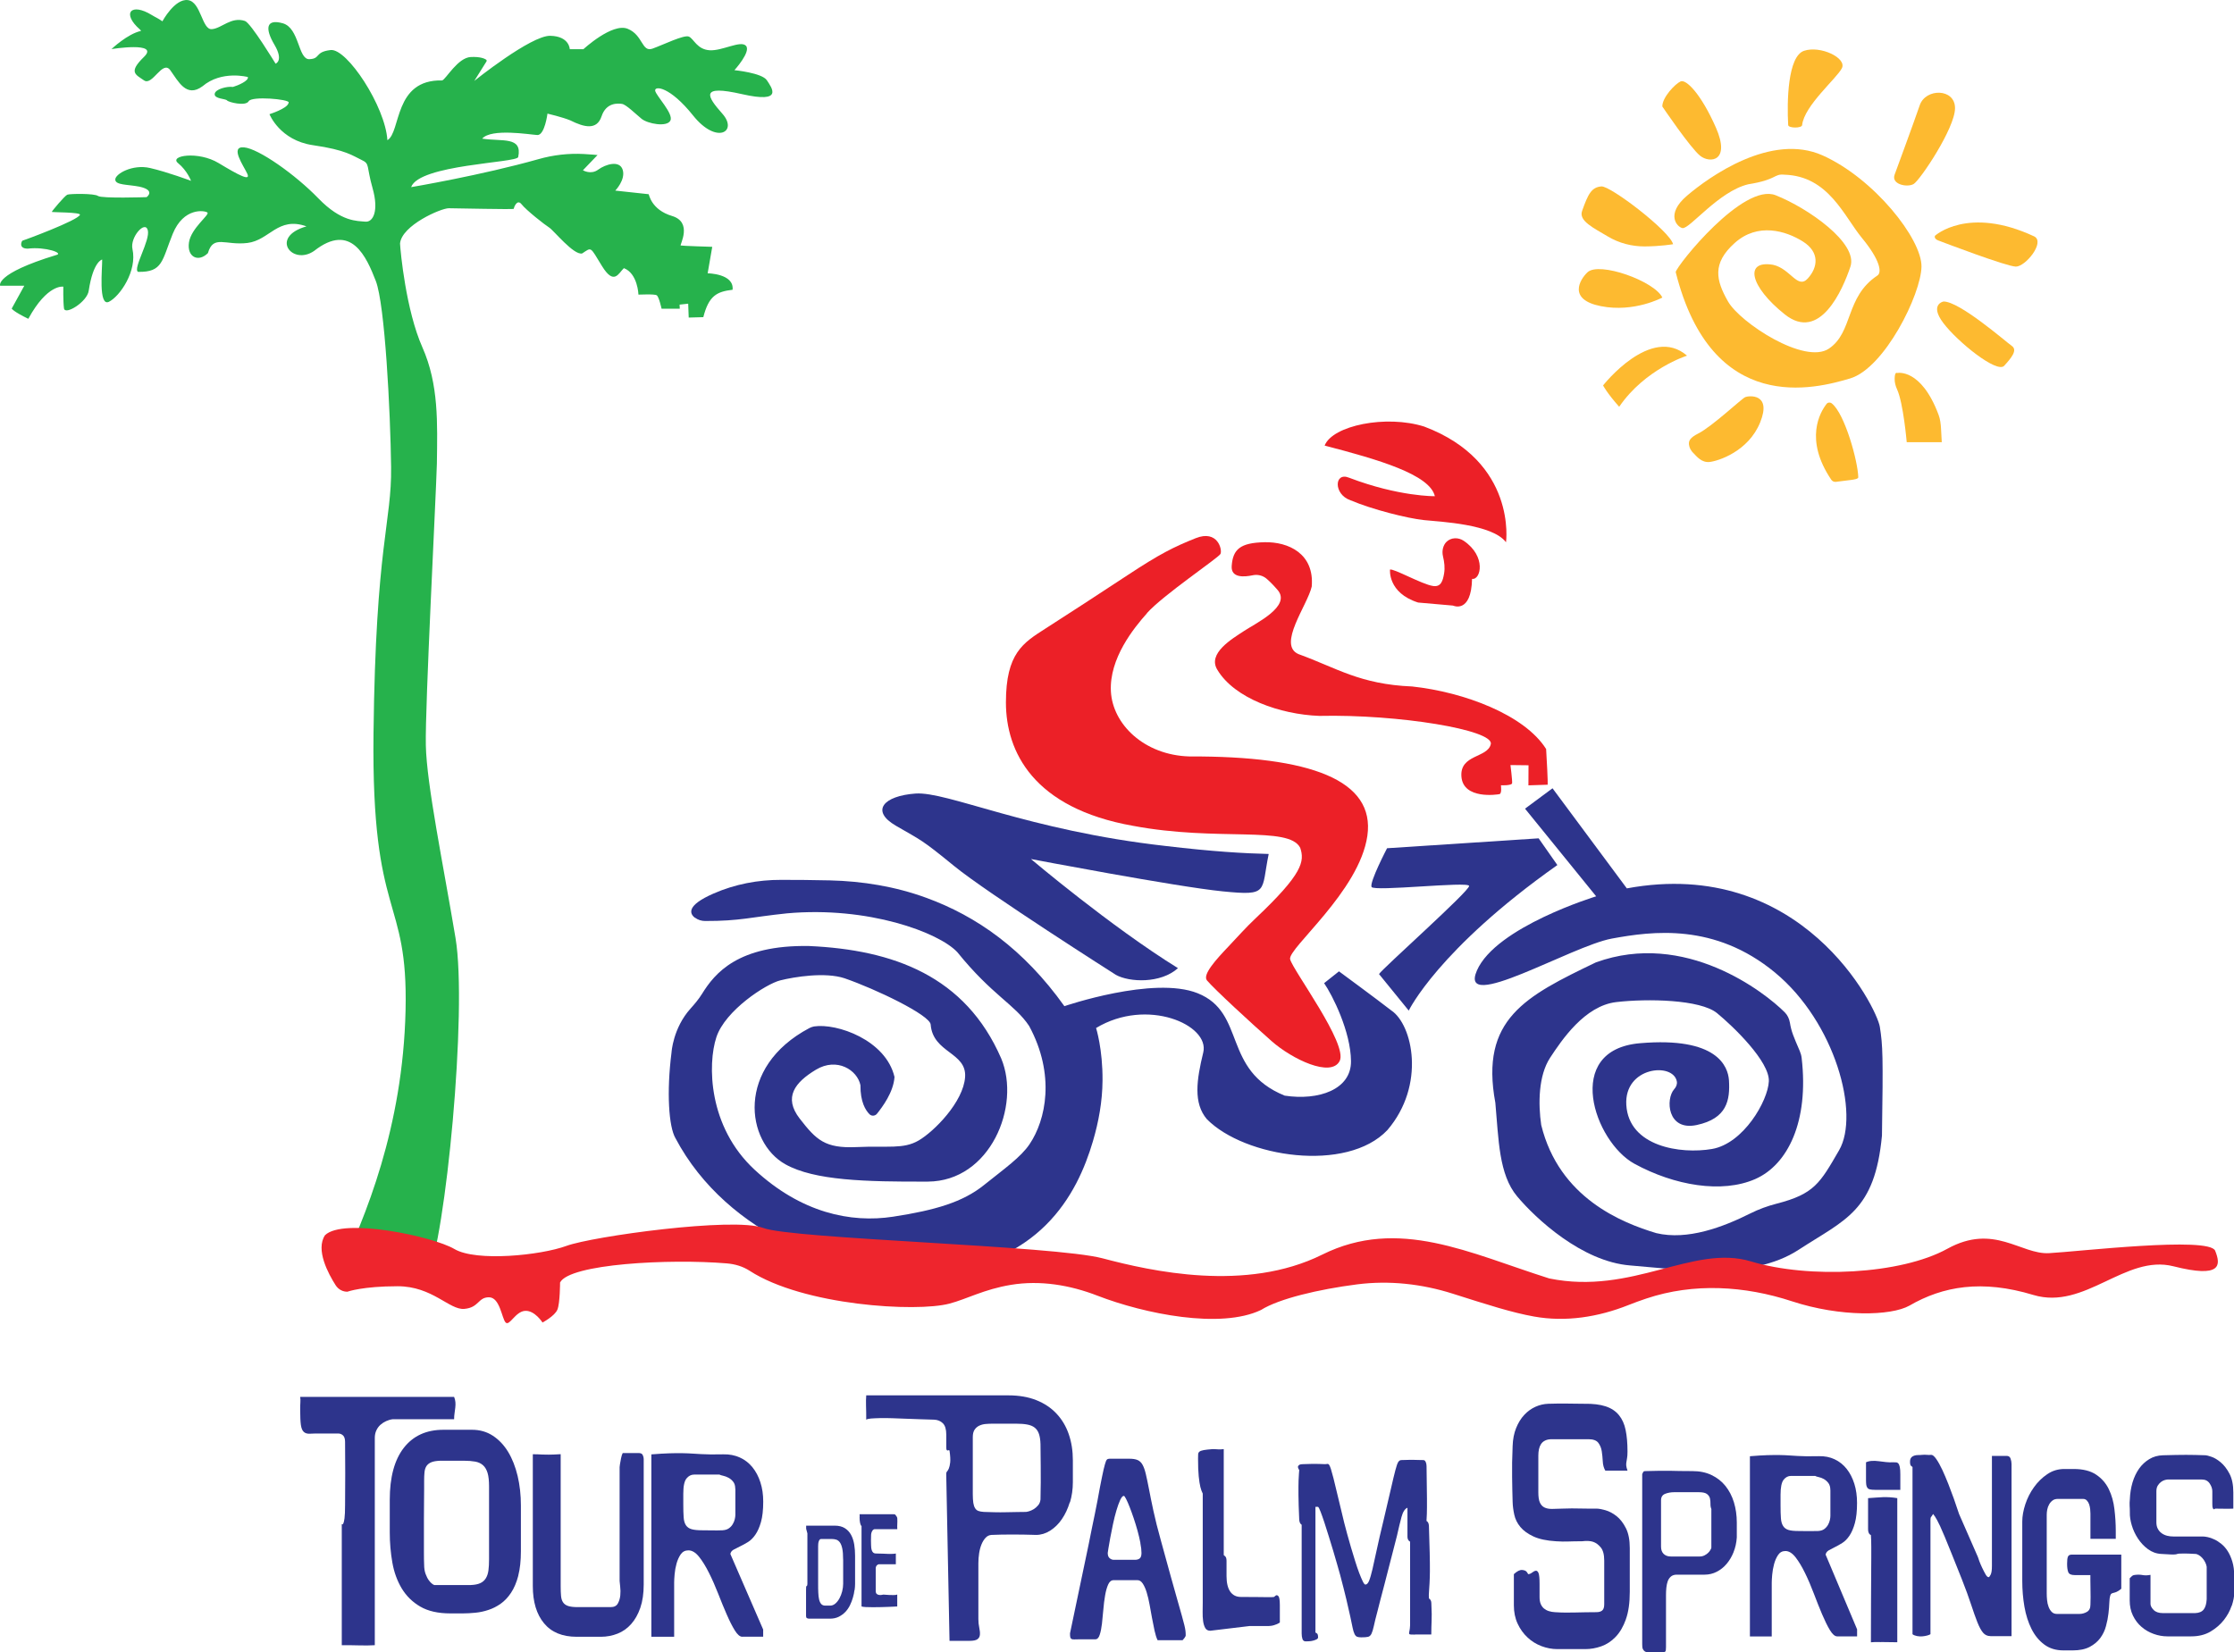
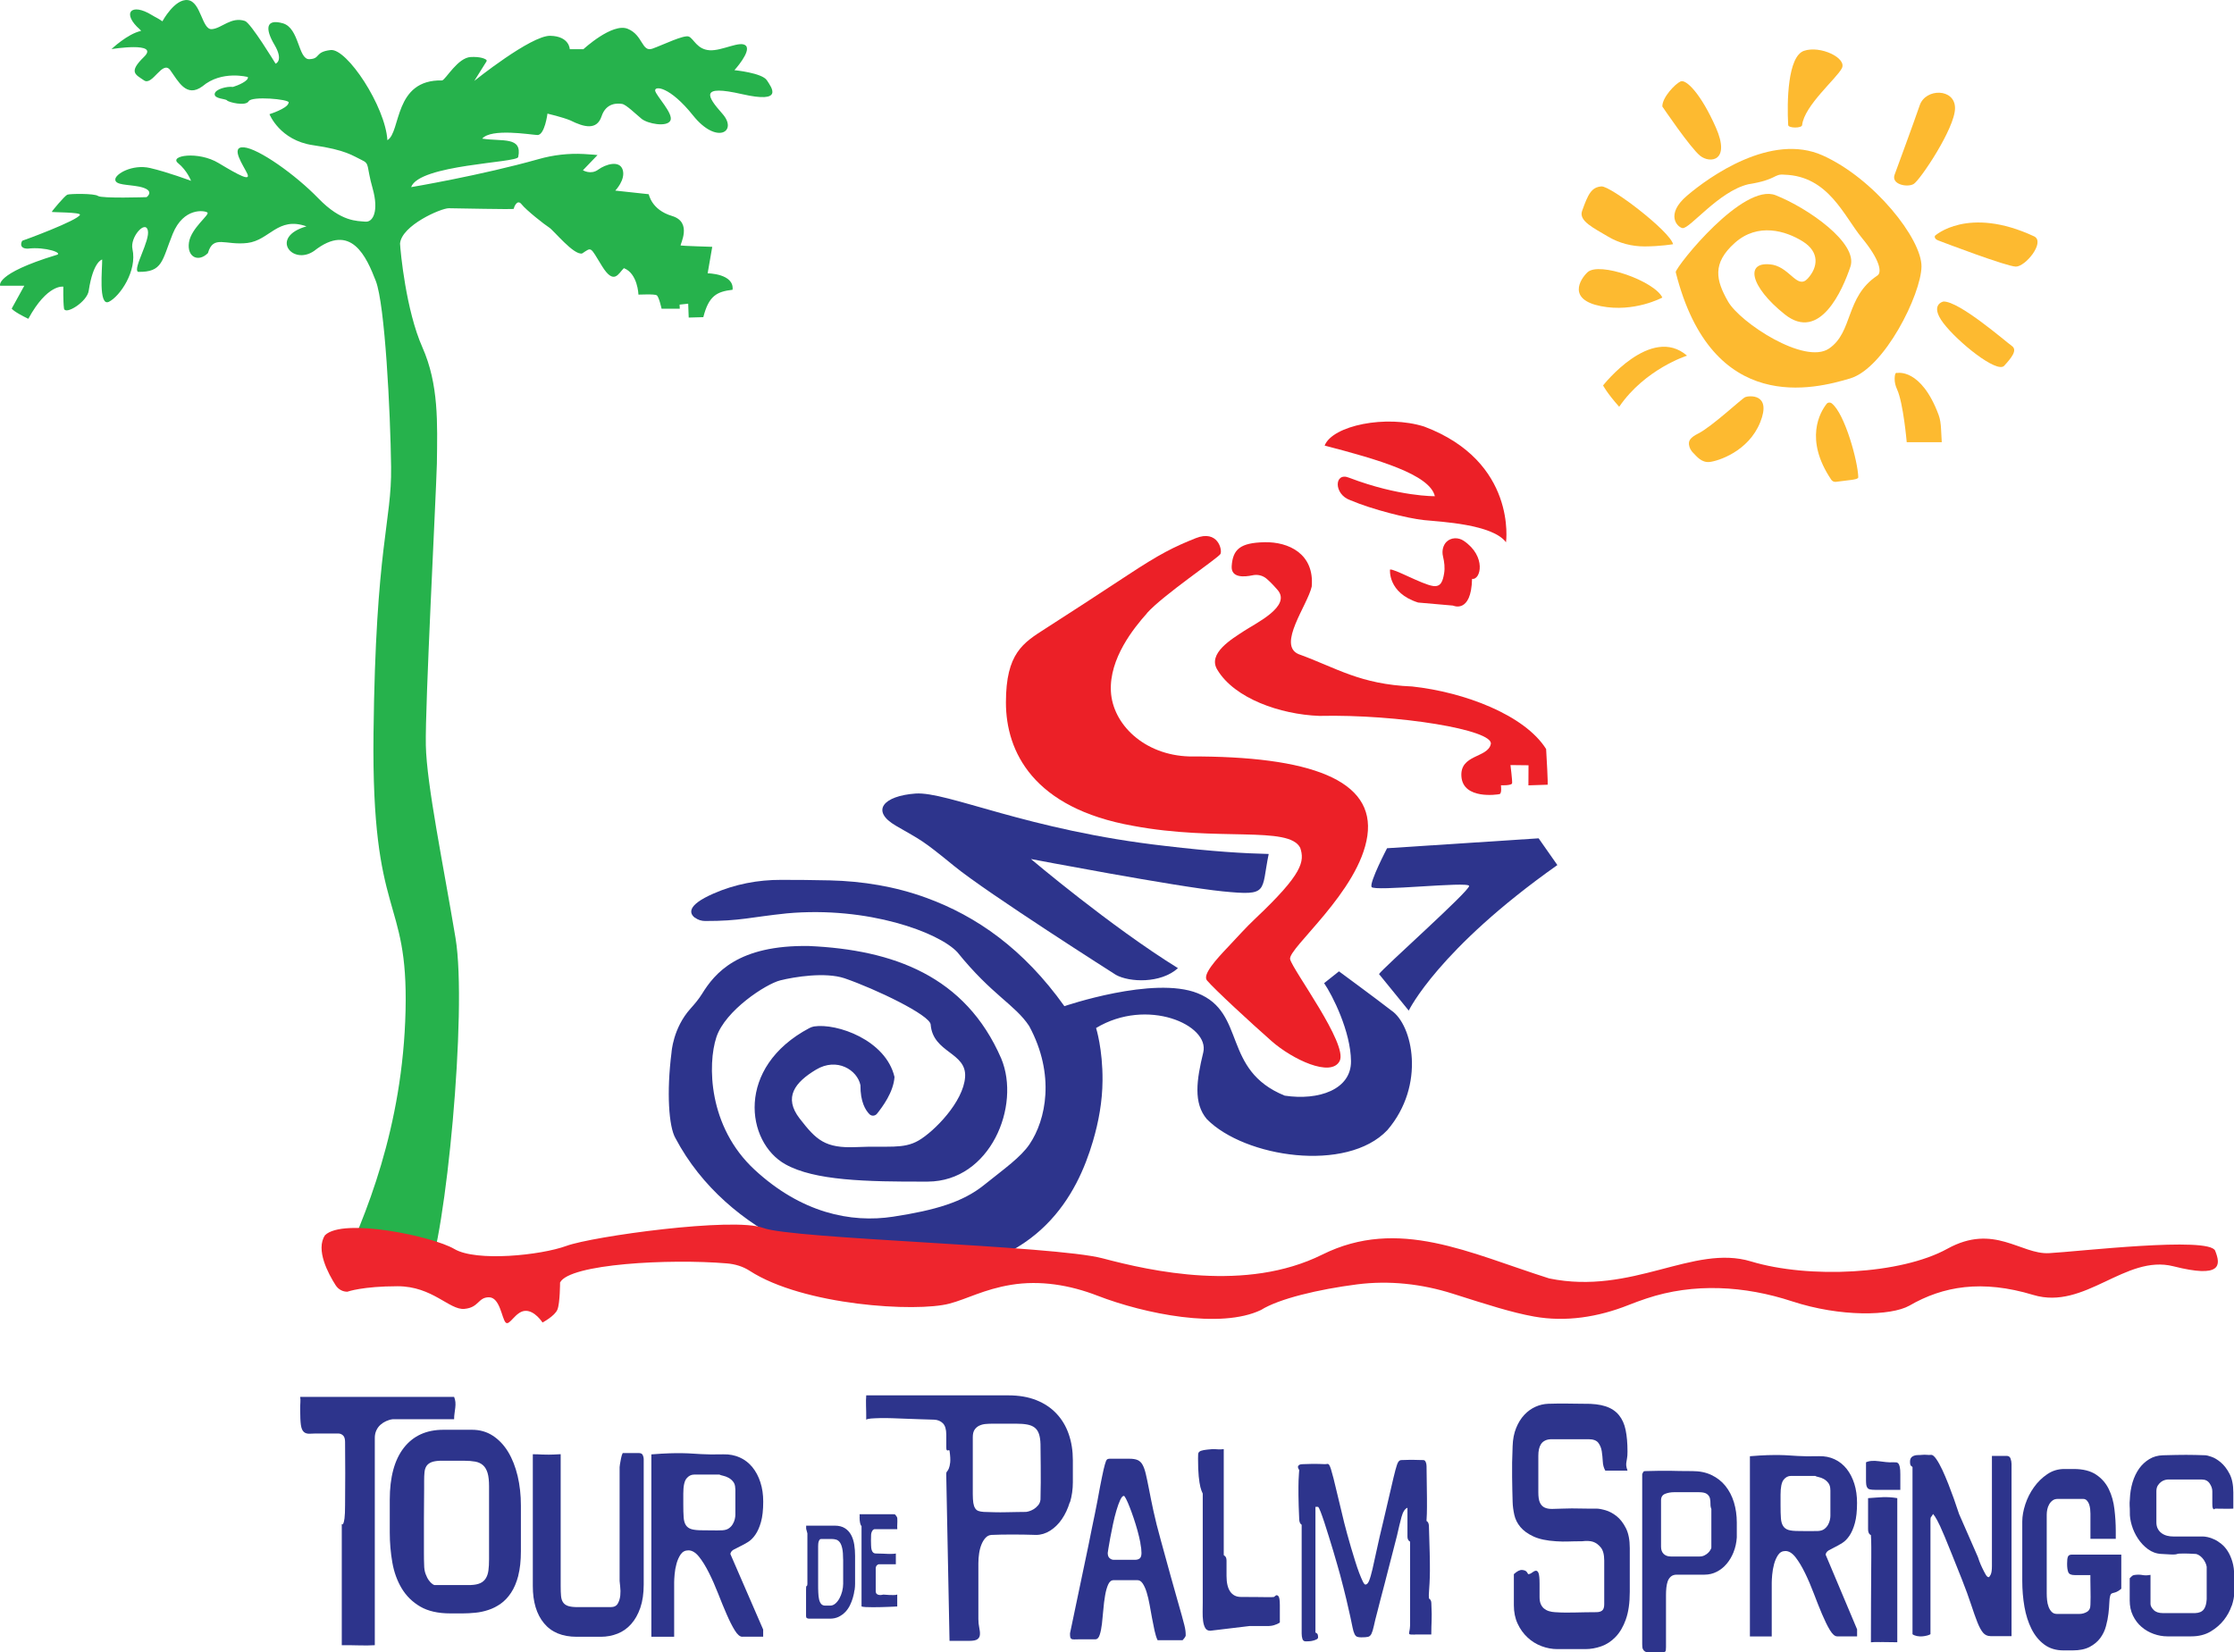
<svg xmlns="http://www.w3.org/2000/svg" id="Layer_2" data-name="Layer 2" viewBox="0 0 432.91 320.21">
  <defs>
    <style>
      .cls-1 {
        fill: #2d348c;
      }

      .cls-2 {
        fill: #ec2027;
      }

      .cls-3 {
        fill: #26b24c;
      }

      .cls-4 {
        fill: #ee252d;
      }

      .cls-5 {
        fill: #fdba30;
      }
    </style>
  </defs>
  <g id="Layer_1-2" data-name="Layer 1">
    <g>
      <path class="cls-5" d="M324.22,47.33s-2.45.42-5.52.43c-2.49,0-4.94-.62-7.11-1.92-2.8-1.67-5.69-3.02-5.01-4.95,1.17-3.3,1.83-4.61,3.75-4.76,1.74-.14,13.29,8.68,13.89,11.21" />
      <path class="cls-5" d="M322.13,57.67s-5.43,2.95-11.9,1.67c-6.46-1.27-4.1-5.14-2.61-6.56,2.25-2.15,12.99,1.7,14.51,4.88" />
      <path class="cls-5" d="M326.92,68.93s-8.13,2.56-13.15,9.91c-2.43-2.74-3.12-4.14-3.12-4.14,0,0,9.27-11.83,16.27-5.77" />
      <path class="cls-5" d="M328.13,87.8c-.43-.43-.75-.97-.83-1.59-.11-.78.22-1.4,1.79-2.19,2.72-1.38,8.46-6.8,9.12-7.06.66-.27,5.17-.79,2.89,4.88-2.28,5.68-8.21,7.54-9.83,7.7-1.55.15-2.47-1.07-3.14-1.75" />
      <path class="cls-5" d="M353.93,78.32c-1.2,1.55-4.35,6.83.94,14.66.2.29.54.45.88.41l2.95-.37c.54-.07,1.41-.2,1.4-.51-.06-3.07-2.61-12.35-5.14-14.33-.33-.25-.78-.2-1.03.13" />
      <path class="cls-5" d="M367.66,72.29s4.59-.98,7.99,8.07c.33.87.44,1.82.49,2.75l.14,2.6h-6.79s-.65-7.57-1.87-10.25c-.3-.65-.49-1.36-.47-2.09.02-.72.11-1.22.51-1.09" />
      <path class="cls-5" d="M376.6,58.44s-2.76.56,0,4.19c2.76,3.64,10.39,9.8,11.78,8.26,1.4-1.54,2.64-3.03,1.47-3.85-1.17-.82-10.19-8.7-13.25-8.6" />
      <path class="cls-5" d="M374.96,45.7s6.39-5.89,19.26.13c2.13,1.14-1.75,5.89-3.6,5.84-1.85-.05-13.85-4.62-15.03-5.07-.89-.34-.63-.9-.63-.9" />
      <path class="cls-5" d="M367.14,33.86s3.73-10.11,4.87-13.46c1.14-3.34,6.84-3.32,6.84.56s-6.79,13.99-8.03,14.71c-1.24.71-4.37.07-3.68-1.81" />
      <path class="cls-5" d="M346.52,24.25c-.26-4.54-.1-13.32,3.06-14.4,3.16-1.08,8.36,1.39,7.34,3.38-1.02,1.99-7.28,7.23-7.7,11.01-.04.64-2.66.63-2.7,0" />
      <path class="cls-5" d="M322.13,20.64s5.43,8.04,7.34,9.56c1.9,1.51,5.93,1.08,3.04-5.48-2.89-6.55-5.78-9.42-6.84-8.94-1.07.48-3.57,3.11-3.54,4.86" />
      <path class="cls-5" d="M326.05,44.21c-.99-.15-3.42-2.63.87-6.29,4.29-3.66,16.31-12.26,26.27-7.8,9.96,4.46,19.23,16.19,19.16,21.55-.08,5.36-7.15,19.69-13.84,21.68-6.69,1.99-26.76,7.4-33.79-20.62.27-1.35,13.09-17.38,19.37-14.89,6.28,2.49,16.02,9.29,14.49,13.83-1.52,4.54-5.93,14.68-12.72,9.26-6.79-5.41-7.91-10.56-2.28-9.61,3.39.74,4.76,4.83,6.74,2.65,1.98-2.18,2.33-5.1-.96-7.17-3.3-2.07-8.72-3.71-13.18.27-4.46,3.98-3.65,7.27-1.32,11.36,2.33,4.09,14.85,12.32,19.56,9.13,4.71-3.18,3.14-9.98,9.33-14.12,1.02-.58.56-3.08-2.94-7.32-3.5-4.25-6.48-12-15-12.26-2.18-.21-1.32.95-7.05,1.86-5.73,1.38-11.35,8.7-12.72,8.49" />
      <path class="cls-3" d="M55.95,19.85c.05-.62-7.16-1.27-7.76-.23-.61,1.04-3.94.18-4.2-.16-.26-.34-2.47-.28-2.39-1.24.08-.96,2.44-1.53,3.54-1.37.94-.27,3.11-1.19,2.89-1.92,0,0-5.06-1.37-8.79,1.79-3.15,2.33-4.72-1.03-6.24-3.11-1.52-2.08-3.46,3.11-5.09,1.97-1.63-1.14-3.1-1.55,0-4.56,3.09-3.01-6.3-1.51-6.3-1.51,0,0,3.09-2.95,5.72-3.52,0-.02-.06-.15-.22-.28-3.57-3.12-1.75-5.31,2.35-2.77.66.41,1.13.57,2.01,1.19,0,0,2.39-4.44,4.94-4.11,2.56.33,2.72,5.79,4.64,5.63,1.93-.15,3.72-2.47,6.41-1.59,1.14.37,5.94,8.28,5.94,8.28,0,0,1.63-.54-.22-3.67-1.85-3.13-1.65-5.07,1.61-4.16,3.26.91,2.95,7.06,5.17,6.96,2.22-.1.96-1.4,4.11-1.77,3.15-.37,10.6,10.91,11,17.47,2.67-1.55,1.18-11.81,10.62-11.58.75-.27,3.03-4.43,5.55-4.54,1.77-.08,2.61.28,2.95.5.12.08.15.24.08.36l-2.36,3.77s10.98-8.82,14.72-8.74c3.74.08,3.78,2.6,3.78,2.6h2.64s5.59-5.17,8.58-3.96c2.99,1.2,2.71,4.59,4.8,3.85,2.09-.74,6.14-2.76,7.08-2.33.94.43,1.57,2.49,4.01,2.64,2.44.16,6.02-1.98,7.04-.86,1.02,1.13-2.24,4.72-2.24,4.72,0,0,5.35.52,6.29,1.96.94,1.44,3.35,4.55-4.84,2.68-8.18-1.86-6.84.35-3.78,3.81,3.07,3.46-1.1,6.06-5.67.35-4.56-5.71-7.52-5.79-7.36-4.82.16.97,3.62,4.47,2.95,5.79-.67,1.32-4.41.62-5.59-.35-1.18-.97-2.99-2.76-3.78-2.88-.79-.12-3.07-.31-3.97,2.41-.91,2.72-3.34,2.14-6.06.78-1.51-.63-4.42-1.31-4.42-1.31,0,0-.53,4.22-1.97,4.15-1.44-.08-8.92-1.35-10.68.7,3.94.6,7.82-.47,6.98,3.57-.26,1.14-19.2,1.43-20.75,5.83,0,0,13.56-2.28,24.7-5.43,2.85-.81,5.81-1.15,8.77-.99,1.57.08,2.65.2,2.65.2l-2.83,2.95s1.53.93,2.96-.12c1.43-1.05,4.16-1.89,4.75.04.59,1.93-1.44,4.02-1.44,4.02,0,0,6.4.7,6.47.7.07,0,.46,3,4.53,4.22,4.07,1.22,1.44,5.65,1.68,5.72.24.08,6.11.26,6.11.26l-.89,5.13s5.17.05,4.83,3.19c-3.07.36-4.61,1.17-5.67,5.31l-2.83.08-.1-2.69-1.67.18.04.79h-3.53s-.49-2.28-.93-2.59c-.45-.31-3.55-.11-3.55-.14s-.14-4.09-2.82-5.13c-1.05.99-1.89,3.42-4.25-.41-2.36-3.83-1.94-3.68-3.83-2.44-1.63.42-5.56-4.51-6.4-5.02-.84-.52-4.46-3.37-5.35-4.51-.89-1.14-1.52.72-1.52.88s-11.07-.11-12.59-.11-9.13,3.32-9.44,6.84c.08,1.58,1.15,12.95,4.33,20.11,3.2,7.22,2.91,14.7,2.81,22.57-.21,7.2-2.3,46.96-2.14,54.58.16,7.62,3.39,23.18,5.75,37.32,2.36,14.15-1.97,58.48-5.43,65.52h-17.41c5.45-11.5,12.63-28.83,13.16-51.42.53-22.59-6.63-17.14-6.21-53.72.42-36.58,3.55-40.88,3.41-51.66-.14-10.78-1.19-31.5-2.97-36.06-1.78-4.56-4.72-11.5-11.96-5.8-4.2,2.9-8.71-2.69-1.47-4.77-5.56-1.97-7.14,2.7-11.44,3.22-4.3.52-6.61-1.66-7.66,1.97-1.89,1.87-4.09.73-3.67-2.07.42-2.8,4.09-5.39,3.57-5.8-.53-.41-4.62-1.03-6.72,4.14-2.1,5.18-1.89,7.46-6.72,7.36-1.05-.62,2.41-6.11,1.89-8.08-.53-1.97-3.47,1.39-2.97,3.65.95,4.29-2.46,9.19-4.56,10.23-2.1,1.03-1.26-6.63-1.31-8.19,0,0-1.73.31-2.6,6.01-.26,2.18-4.62,4.87-4.8,3.45s-.13-4.2-.13-4.2c0,0-3.08-.57-6.78,6.23-2.91-1.4-3.22-1.98-3.22-1.98l2.44-4.43H.03s-1.14-2.29,10.82-5.94c1.69-.35-2.08-1.67-5.47-1.25-1.93,0-1.14-1.55-1.02-1.55s10.78-3.93,11.13-5.01c.22-.51-5.41-.47-5.45-.56-.04-.1,2.52-3.15,3.01-3.34.49-.19,5.23-.27,5.94.25s9.42.23,9.42.23c0,0,1.84-1.32-1.38-2.03-2.32-.45-4.66-.28-4.69-1.37-.04-1.09,3.32-3.03,6.73-2.25,3.4.78,7.95,2.49,7.95,2.49,0,0-.73-1.98-2.52-3.44-1.79-1.46,3.92-2.39,7.87,0,3.96,2.39,6.24,3.58,5.55,2.06-.69-1.51-3.46-5.36-.63-5.11,2.83.25,9.95,5.28,14.41,9.89,4.46,4.61,7.55,4.35,9.08,4.51,1.52.16,2.67-2.07,1.42-6.48s-.47-4.71-2.15-5.49c-1.68-.78-2.94-1.92-9.39-2.85-6.45-.93-8.44-6.01-8.44-6.01,0,0,3.36-1.06,3.67-2.1" />
      <path class="cls-1" d="M76.07,275.07c-.42.05-.84.18-1.24.36-.4.18-.77.42-1.1.71-.33.29-.6.66-.8,1.09-.2.43-.3.92-.3,1.44v40.19c-.89.05-1.85.07-2.86.04-1.02-.03-2.19-.04-3.54-.04v-23.4c0-.08.03-.1.09-.04.06.06.13,0,.21-.15.08-.15.16-.49.23-1,.07-.52.11-1.39.11-2.62.04-4.08.04-8.14,0-12.18,0-.61-.14-1.04-.41-1.28-.27-.24-.58-.36-.94-.36h-3.43c-.83,0-1.5.01-2.01.04-.52.03-.92-.08-1.2-.34-.29-.25-.47-.69-.57-1.34-.09-.64-.14-1.63-.14-2.97,0-.56.01-1.03.04-1.43s.01-.74-.04-1.05h29.83c.14.34.22.67.25,1.01.03.34.02.68-.02,1.03s-.08.71-.14,1.09c-.06.38-.09.77-.09,1.19h-11.95Z" />
      <path class="cls-1" d="M100.44,305.38c-.34,1.31-.81,2.41-1.4,3.31-.59.89-1.26,1.6-2.01,2.13-.75.53-1.55.94-2.39,1.21-.84.28-1.68.46-2.53.54s-1.65.13-2.4.13h-2.44c-2.38,0-4.32-.44-5.83-1.32-1.51-.88-2.7-2.05-3.59-3.52-.88-1.47-1.49-3.14-1.82-5.02-.33-1.88-.5-3.83-.5-5.84v-6.32c0-4.38.91-7.74,2.72-10.07,1.82-2.33,4.37-3.5,7.67-3.5h5.55c1.51,0,2.85.38,4.03,1.15,1.18.77,2.17,1.82,2.97,3.14s1.41,2.88,1.84,4.67c.42,1.79.63,3.69.63,5.69v8.88c0,1.84-.17,3.42-.51,4.73M94.77,288.09c0-1.09-.09-1.95-.28-2.59-.19-.64-.48-1.15-.88-1.51-.4-.36-.91-.6-1.52-.71-.61-.11-1.33-.17-2.16-.17h-4.63c-.73.03-1.3.12-1.71.29-.41.17-.72.41-.94.73-.21.32-.34.72-.39,1.21-.05.49-.07,1.05-.07,1.69v1.55c0,.75,0,1.63-.02,2.62-.01.99-.02,2.06-.02,3.2v6.49c0,.95.01,1.73.04,2.34,0,.73.1,1.34.29,1.84.19.5.39.91.62,1.21.22.31.44.54.65.69.21.15.35.23.42.23h7.07c.76-.03,1.36-.15,1.82-.36.46-.21.82-.52,1.08-.94.26-.42.43-.93.51-1.53.08-.6.12-1.32.12-2.16v-14.15Z" />
      <path class="cls-1" d="M124.08,311.62c-.44,1.26-1.02,2.3-1.77,3.14-.74.84-1.62,1.46-2.63,1.86-1.01.4-2.1.61-3.25.61h-4.67c-2.78,0-4.9-.87-6.34-2.62-1.45-1.75-2.17-4.15-2.17-7.22v-25.54c.45,0,.79,0,1.02.02.24.01.51.03.83.04.32.02.74.02,1.25.02.54,0,1.31-.03,2.3-.09v25.54c0,.78.02,1.43.07,1.94.05.52.18.94.41,1.26.22.32.55.55.99.69.44.14,1.04.21,1.82.21h6.4c.66,0,1.12-.23,1.38-.69.26-.46.42-.98.48-1.57.06-.59.05-1.16-.02-1.72-.07-.56-.11-.92-.11-1.09v-22.06c0-.05.03-.24.07-.57.05-.32.12-.7.21-1.15.09-.45.2-.78.32-1.01h3.11c.4,0,.66.13.78.4.12.27.18.51.18.73v24.36c0,1.73-.22,3.22-.65,4.48" />
      <path class="cls-1" d="M143.86,317.23c-.47,0-.96-.41-1.47-1.24-.51-.82-1.03-1.86-1.57-3.1-.54-1.24-1.1-2.59-1.66-4.04-.57-1.45-1.16-2.8-1.79-4.04-.62-1.24-1.26-2.28-1.92-3.1-.66-.82-1.35-1.23-2.05-1.23-.64,0-1.13.26-1.49.77-.35.52-.62,1.11-.81,1.8-.19.68-.31,1.37-.37,2.05-.06.69-.09,1.21-.09,1.57v10.55h-4.42v-35.34c1.39-.11,2.57-.18,3.54-.21.97-.03,1.81-.04,2.53-.02.72.01,1.36.04,1.93.08.56.04,1.13.08,1.69.1.57.03,1.18.05,1.84.06s1.46,0,2.41-.02c1.18-.03,2.24.18,3.2.61s1.77,1.06,2.44,1.88c.67.83,1.19,1.8,1.55,2.93.37,1.13.55,2.38.55,3.75,0,1.62-.15,2.94-.44,3.96-.29,1.02-.66,1.84-1.1,2.47-.44.63-.92,1.1-1.45,1.42-.53.32-1.03.6-1.5.82-.47.22-.88.44-1.24.63-.36.2-.57.48-.64.84l6.36,14.65v1.38h-4.03ZM142.48,288.55c0-.59-.13-1.05-.41-1.38-.27-.34-.58-.59-.92-.77-.34-.18-.68-.31-1.02-.38-.34-.07-.58-.15-.72-.23h-4.88c-.59,0-1.09.25-1.5.76-.41.5-.62,1.48-.62,2.93v2.05c0,1.03.02,1.88.07,2.53.04.66.19,1.17.44,1.55.25.37.61.63,1.1.77.48.14,1.17.21,2.07.21.76,0,1.43,0,2.02.02.59.02,1.21,0,1.87-.02.52-.03.94-.15,1.26-.38.32-.22.57-.49.76-.82.19-.32.32-.64.39-.96s.11-.59.11-.82v-5.07Z" />
      <path class="cls-1" d="M165.58,308.18c-.05.47-.15.95-.3,1.45-.14.5-.33,1-.57,1.49-.24.49-.54.92-.9,1.3-.37.38-.79.69-1.29.94-.49.24-1.06.36-1.71.36h-4.05c-.17-.01-.31-.05-.41-.12-.1-.06-.15-.2-.15-.39,0-1.14,0-2.04,0-2.69,0-.65,0-1.16,0-1.53v-.85c0-.2,0-.42.02-.66,0-.01.04-.04.12-.1.08-.05.12-.19.12-.41v-9.78c-.08-.29-.16-.58-.24-.89v-.61h5.51c.82,0,1.49.17,2,.5.52.33.92.77,1.21,1.32.29.54.49,1.17.6,1.87.11.7.16,1.42.16,2.16v5.45c0,.34-.03.74-.09,1.21M163.38,302.23c0-.88-.05-1.57-.16-2.09-.11-.52-.26-.91-.46-1.19-.2-.28-.43-.45-.69-.54-.26-.08-.54-.13-.85-.13h-2.11c-.12,0-.22.05-.29.14-.07.09-.12.21-.17.35-.05.14-.08.3-.09.46-.01.17-.02.33-.02.47v7.26c0,.62,0,1.19.03,1.71.02.52.07.96.16,1.34s.23.66.41.87c.18.2.44.31.77.31h.97c.35,0,.68-.13.99-.39.31-.26.57-.6.8-1.01.22-.41.4-.86.53-1.37.12-.5.19-.99.19-1.45v-4.73Z" />
      <path class="cls-1" d="M173.41,311.38c-.3.01-.69.03-1.15.05-.47.02-.98.04-1.53.05s-1.09.02-1.6.02-.97-.01-1.36-.03c-.4-.02-.67-.06-.82-.12v-15.58s-.04-.04-.1-.11c-.05-.07-.12-.24-.18-.5-.06-.26-.1-.63-.1-1.11,0-.1,0-.16.02-.19,0-.03,0-.15-.02-.38h2.54c.7,0,1.29,0,1.75,0,.47,0,.84,0,1.13,0h1.11c.1,0,.21,0,.32.02,0,.02.05.06.12.13.07.07.14.17.22.3.08.12.12.25.12.36.02.41.02.76,0,1.05-.02.29-.02.63,0,1.03h-4.35c-.21,0-.39.13-.53.39-.14.26-.21.56-.2.9,0,.36,0,.65-.02.9,0,.25,0,.55.02.92,0,.41.05.72.12.94.07.21.16.37.28.48.12.11.27.17.44.18.18.02.38.02.62.02.26,0,.54,0,.85.02.3.02.6.03.9.04.3.01.59.02.87,0,.28,0,.52-.03.72-.07v2.08h-3.24c-.17,0-.32.08-.46.23-.13.16-.2.35-.2.57v4.37c0,.3.08.5.23.61.15.11.32.17.51.18.19.02.44-.01.76-.08.04,0,.18,0,.41.03.23.02.48.04.77.05.29.02.57.02.85.01.28,0,.49-.04.64-.1v2.31s-.17,0-.47.02" />
      <path class="cls-1" d="M207.3,291.17c-.37,1.23-.88,2.31-1.52,3.25-.64.94-1.4,1.68-2.27,2.24-.87.55-1.79.83-2.76.83-.02,0-.24,0-.64-.02-.41-.01-.96-.03-1.66-.04-.7-.01-1.43-.02-2.2-.02s-1.5,0-2.25.02c-.76.02-1.38.04-1.88.06-.43.03-.8.2-1.12.54-.31.33-.58.75-.79,1.26-.21.51-.37,1.09-.47,1.74-.1.65-.15,1.3-.15,1.97v10.8c0,.58.06,1.13.17,1.65.11.53.16.97.13,1.35-.02.37-.17.67-.46.89-.28.22-.81.33-1.57.33h-3.86l-.64-32.36c0-.2.05-.35.17-.48.12-.12.23-.32.34-.58.11-.26.2-.65.26-1.16.05-.51.02-1.25-.12-2.21-.03-.14-.07-.19-.14-.17-.07.03-.14.05-.22.06-.08.02-.15-.02-.2-.1-.06-.08-.08-.29-.08-.62v-2.36c0-1.02-.22-1.75-.66-2.19-.44-.44-1.02-.68-1.74-.7-.81-.03-1.68-.05-2.61-.08-.93-.03-1.85-.06-2.78-.1-.93-.04-1.83-.08-2.69-.1-.87-.03-1.66-.04-2.36-.02-.7.02-1.29.04-1.76.08-.47.04-.78.12-.91.23,0-1.05-.01-1.95-.04-2.71s0-1.43.04-2.01h27.54c2.06,0,3.86.31,5.42.93,1.56.62,2.86,1.49,3.91,2.61,1.05,1.12,1.84,2.44,2.37,3.97.53,1.53.8,3.22.8,5.07v4.26c0,1.38-.19,2.68-.56,3.91M201.68,287.37c0-1.78,0-4.27-.05-7.47-.02-.8-.12-1.46-.3-1.99-.18-.53-.46-.93-.83-1.22-.37-.29-.86-.49-1.46-.6-.6-.11-1.32-.16-2.15-.16h-4.54c-.45,0-.91.02-1.36.06-.45.04-.86.15-1.24.33-.37.18-.67.44-.9.79-.23.35-.34.82-.34,1.43v11.05c0,.69.04,1.25.1,1.68.07.43.18.77.34,1.03.16.26.37.44.64.54.27.1.62.16,1.05.19.59.03,1.27.05,2.05.06.78.02,1.55.02,2.32,0,.77-.01,1.49-.03,2.17-.04.68-.02,1.22-.02,1.63-.02.09,0,.28-.04.58-.12.29-.08.6-.22.92-.41.31-.19.6-.44.86-.75.26-.3.41-.68.46-1.12.02-.38.04-1.47.05-3.25" />
      <path class="cls-1" d="M229.54,317.45c-.16.21-.28.35-.37.44h-4.85c-.23-.47-.42-1.09-.59-1.86-.17-.77-.33-1.59-.49-2.44-.16-.86-.31-1.72-.47-2.59-.16-.87-.34-1.66-.56-2.36-.21-.7-.47-1.27-.76-1.72-.29-.44-.63-.66-1.02-.66h-4.64c-.45,0-.8.29-1.05.85-.25.57-.45,1.27-.59,2.11-.15.84-.26,1.75-.34,2.73-.08.98-.17,1.9-.27,2.75-.1.85-.24,1.56-.43,2.13-.18.57-.44.86-.78.89h-3.08c-.43,0-.77,0-1.02.02-.25.02-.44-.01-.58-.08-.13-.07-.22-.19-.25-.35-.04-.17-.05-.41-.05-.75l3.59-17.13c.25-1.24.46-2.31.64-3.19.18-.88.37-1.82.58-2.8.2-.98.37-1.84.51-2.58.36-1.99.65-3.53.88-4.61.22-1.09.41-1.9.56-2.42.14-.53.28-.84.4-.95.12-.11.29-.16.49-.16h3.86c.65,0,1.18.08,1.58.25.39.17.72.47.96.91.25.44.46,1.04.64,1.8.18.76.38,1.72.61,2.9.22,1.18.51,2.58.86,4.22.35,1.64.83,3.55,1.44,5.73.75,2.73,1.38,5.04,1.9,6.91.52,1.88.96,3.44,1.32,4.69.36,1.26.64,2.26.85,3,.2.75.36,1.35.48,1.8.11.45.19.83.22,1.12.04.29.05.59.05.89,0,.14-.08.31-.24.52M220.99,299.04c-.15-.76-.33-1.55-.56-2.38-.23-.83-.48-1.64-.75-2.44-.27-.8-.53-1.51-.78-2.15-.25-.63-.47-1.15-.68-1.55-.2-.4-.35-.6-.44-.6-.22,0-.46.27-.71.81-.25.54-.49,1.22-.73,2.03-.24.81-.46,1.69-.66,2.63-.2.94-.38,1.82-.53,2.65-.14.83-.26,1.52-.36,2.07-.09.55-.13.84-.13.87,0,.47.12.81.37,1.02.25.2.5.31.75.31h4.2c.36,0,.65-.09.88-.27.22-.18.34-.53.34-1.05s-.07-1.17-.22-1.92" />
      <path class="cls-1" d="M247.55,314.74c-.19.08-.4.16-.63.23-.22.07-.44.12-.64.14-.2.03-.36.04-.47.04h-3.69l-7.59.91c-.45,0-.78-.18-.98-.54-.2-.36-.34-.81-.41-1.35-.07-.54-.1-1.13-.09-1.76.01-.63.02-1.23.02-1.78v-21.15c-.18-.36-.34-.79-.46-1.28-.12-.5-.23-1.18-.32-2.07s-.13-2.03-.13-3.44c0-.33,0-.61.02-.83.01-.22.1-.39.26-.52.16-.12.43-.22.81-.29.38-.07.95-.13,1.69-.19.36,0,.71.01,1.03.04.33.03.72.01,1.17-.04v20.53s.03.05.08.08c.06.03.12.08.19.15.07.07.13.17.19.31.05.14.08.33.08.58v2.94c0,1.33.24,2.33.71,3.02.48.69,1.17,1.04,2.07,1.04,1.4,0,2.49,0,3.29.02.79.02,1.39.02,1.79.02h.88c.16,0,.31-.02.47-.04.02-.03.12-.11.29-.25.17-.14.35-.11.54.08.19.19.29.77.29,1.74v3.39c-.12.08-.27.17-.46.25" />
      <path class="cls-1" d="M274.19,316.81c-.41,0-.69,0-.86-.02-.17-.02-.26-.08-.27-.19-.01-.11,0-.28.07-.52.05-.23.1-.59.12-1.06v-16.22c-.34-.19-.51-.51-.51-.95v-5.63c-.5.2-.88.79-1.15,1.78-.27.99-.56,2.21-.88,3.64-.29,1.16-.56,2.19-.79,3.08-.24.9-.5,1.91-.78,3.02-.28,1.12-.56,2.22-.85,3.31-.28,1.09-.55,2.11-.8,3.04-.25.94-.44,1.68-.57,2.24-.32,1.19-.55,2.12-.69,2.8-.15.68-.3,1.18-.46,1.51-.16.33-.38.53-.66.6-.29.07-.73.1-1.34.1-.34,0-.61-.04-.8-.12-.19-.08-.36-.26-.49-.54-.14-.28-.26-.68-.37-1.22-.11-.54-.27-1.26-.45-2.15-.19-.9-.45-2.01-.76-3.33-.32-1.33-.72-2.93-1.22-4.8-.14-.47-.32-1.1-.54-1.91-.22-.8-.48-1.67-.76-2.61-.28-.94-.57-1.9-.88-2.88-.3-.98-.59-1.88-.86-2.71-.27-.83-.52-1.51-.73-2.07-.21-.55-.38-.87-.49-.95h-.51v24.34s.09.08.25.16c.17.08.26.35.26.79,0,.17-.1.29-.29.39-.19.1-.42.18-.68.25-.26.07-.53.11-.79.12-.27.01-.49.02-.64.02-.32,0-.53-.16-.63-.47s-.15-.67-.15-1.06v-21.07c-.27-.16-.43-.48-.47-.95-.09-1.99-.14-3.59-.15-4.8-.01-1.21,0-2.16.02-2.83s.05-1.15.08-1.43c.04-.28.05-.47.05-.58-.16-.25-.24-.44-.25-.58-.01-.14.05-.27.19-.39.13-.12.43-.19.88-.19,1.29-.05,2.29-.07,3-.04.71.03,1.08.04,1.1.04.2,0,.37-.01.51-.04.13-.03.25.03.36.17.1.14.21.4.34.78.12.39.29,1,.51,1.84.21.84.49,1.96.81,3.35.33,1.39.75,3.15,1.27,5.28.16.63.35,1.37.58,2.19.22.83.47,1.68.73,2.57.26.88.53,1.76.8,2.63.27.87.53,1.64.79,2.32.26.68.49,1.22.69,1.63.2.41.37.62.51.62.27,0,.51-.24.71-.72.2-.48.42-1.24.66-2.26.24-1.02.52-2.3.85-3.85.33-1.55.75-3.38,1.27-5.51.63-2.65,1.12-4.75,1.47-6.29.35-1.54.63-2.72.85-3.54.21-.81.4-1.35.56-1.59.16-.25.36-.37.61-.37.61-.03,1.1-.04,1.46-.04h.98c.27,0,.53,0,.79.02.26.02.61.02,1.03.02.18,0,.33.12.44.35.11.24.17.51.17.81.04,2.76.07,4.84.08,6.25.01,1.41,0,2.41-.02,3-.02.59-.04.94-.05,1.03-.01.1-.02.21-.02.35.29.17.45.48.47.95.07,2.04.12,3.78.15,5.21.04,1.43.04,2.64.04,3.6-.01.96-.04,1.74-.07,2.32-.04.58-.06,1.05-.09,1.41-.02.36-.04.65-.05.87,0,.22,0,.44.02.66.31.19.47.51.47.95.04.88.07,1.57.07,2.07,0,.53,0,.98-.02,1.37-.01.38-.02.77-.04,1.14-.01.37-.02.86-.02,1.47h-3.15Z" />
      <path class="cls-1" d="M315.07,313.85c-.51,1.42-1.18,2.56-2,3.41-.83.86-1.75,1.46-2.78,1.82-1.02.36-2.06.54-3.1.54h-5.39c-1.06,0-2.09-.2-3.1-.58-1.01-.39-1.91-.94-2.69-1.68-.79-.73-1.43-1.62-1.92-2.67-.49-1.05-.73-2.24-.73-3.56v-6.04c.63-.58,1.17-.85,1.61-.81.44.04.74.17.9.39.16.22.25.36.27.42.25,0,.5-.11.76-.31.26-.21.5-.32.71-.35s.39.12.53.45c.13.33.2,1.02.2,2.07v2.61c0,.53.08.97.23,1.33.16.36.37.65.64.87.27.22.59.39.95.5.36.11.74.18,1.15.2.77.05,1.47.08,2.1.08s1.29,0,1.92-.02c.62-.02,1.25-.03,1.88-.04.63-.01,1.35-.02,2.13-.02.48,0,.85-.1,1.12-.31.27-.21.41-.61.41-1.22v-8.48c0-1.16-.23-2.01-.68-2.55-.45-.54-.95-.9-1.49-1.08-.54-.18-1.26-.21-2.17-.1-.93,0-1.77.01-2.54.04-.77.03-1.58.02-2.44-.04-1.83-.11-3.29-.42-4.39-.93-1.1-.51-1.94-1.12-2.54-1.84-.6-.72-.99-1.51-1.18-2.38-.19-.87-.3-1.7-.32-2.5-.04-1.38-.08-2.98-.1-4.78-.03-1.81,0-3.81.1-6.02.04-1.33.27-2.49.68-3.5.41-1.01.93-1.86,1.58-2.55.64-.69,1.37-1.21,2.17-1.57s1.63-.55,2.49-.58c.68-.03,1.29-.04,1.83-.04h1.62c.54,0,1.09,0,1.64.02.55.02,1.17.02,1.85.02,1.69-.03,3.08.14,4.17.5,1.09.36,1.94.93,2.57,1.7.63.77,1.07,1.74,1.3,2.9.24,1.16.36,2.54.36,4.14,0,.58-.03,1.02-.09,1.32-.06.3-.1.57-.13.79-.04.22-.04.44-.02.66.02.22.1.54.24.95h-4.3c-.29-.5-.46-1.09-.49-1.78-.04-.69-.1-1.35-.2-1.99s-.33-1.18-.68-1.64c-.35-.45-.98-.68-1.88-.68h-7.11c-.52,0-.95.08-1.29.25-.34.16-.61.39-.8.68-.19.29-.33.63-.41,1.01-.08.39-.12.8-.12,1.24v7.12c0,.88.1,1.55.31,1.99.2.44.5.76.9.95.39.19.89.28,1.47.27.59-.02,1.27-.04,2.07-.06.63-.03,1.21-.04,1.73-.04s1.03,0,1.52.02c.5.01,1.01.02,1.52.02h1.73c.43,0,1.01.1,1.75.31.73.21,1.45.59,2.15,1.14.7.55,1.3,1.32,1.81,2.32s.76,2.29.76,3.89v8.48c0,2.13-.25,3.9-.76,5.32" />
      <path class="cls-1" d="M335.94,300.82c-.35.87-.8,1.63-1.35,2.28-.55.65-1.19,1.16-1.92,1.53-.72.37-1.5.56-2.34.56h-5.39c-.47,0-.85.12-1.13.35-.28.24-.49.54-.63.91-.13.37-.22.79-.27,1.26-.05.47-.07.94-.07,1.41v10.1c0,.47-.04.75-.12.85-.08.1-.25.15-.52.15h-2.85c-.27,0-.48-.06-.63-.17-.15-.11-.26-.24-.34-.39-.08-.15-.12-.32-.13-.5-.01-.18-.02-.34-.02-.48v-32.98c.11-.25.2-.41.25-.48.06-.07.18-.1.36-.1,1.13-.03,2.05-.05,2.76-.06.71-.01,1.37-.01,1.97,0,.6.02,1.22.03,1.88.04.66.02,1.49.02,2.51.02,1.4,0,2.64.25,3.71.77,1.07.51,1.97,1.21,2.69,2.11s1.27,1.95,1.64,3.16c.37,1.22.56,2.53.56,3.93v2.9c-.07,1.02-.28,1.97-.63,2.83M331.65,292.52c-.13-.3-.2-.65-.19-1.03,0-.39-.02-.75-.1-1.08-.08-.33-.27-.61-.58-.85-.3-.23-.83-.35-1.58-.35h-4.77c-.63,0-1.21.1-1.75.31-.53.21-.8.63-.8,1.26v8.98c0,.61.17,1.08.51,1.41s.8.5,1.39.5h5.59c.34,0,.64-.07.92-.21.27-.14.5-.29.69-.47.19-.18.34-.37.45-.56.12-.19.18-.34.2-.45v-7.45Z" />
      <path class="cls-1" d="M356.01,317.15c-.45,0-.92-.41-1.41-1.22-.49-.81-.99-1.84-1.51-3.06-.52-1.23-1.05-2.56-1.59-3.99-.54-1.43-1.11-2.77-1.71-3.99-.6-1.23-1.21-2.25-1.84-3.06-.63-.81-1.29-1.22-1.97-1.22-.61,0-1.08.26-1.42.77-.34.51-.6,1.1-.78,1.78-.18.68-.3,1.35-.36,2.03-.06.68-.09,1.19-.09,1.55v10.43h-4.23v-34.93c1.33-.11,2.46-.18,3.39-.21.93-.03,1.73-.03,2.42-.02.69.01,1.3.04,1.85.08.54.04,1.08.08,1.62.1.54.03,1.13.05,1.76.06.63.01,1.4,0,2.31-.02,1.13-.03,2.15.17,3.06.6.92.43,1.69,1.05,2.34,1.86.64.81,1.14,1.78,1.49,2.9.35,1.12.52,2.35.52,3.7,0,1.6-.14,2.9-.42,3.91-.28,1.01-.63,1.82-1.05,2.44-.42.62-.88,1.09-1.39,1.41-.51.32-.99.59-1.44.81-.45.22-.85.43-1.18.62-.34.2-.54.47-.61.83l6.1,14.48v1.37h-3.86ZM354.69,288.79c0-.58-.13-1.03-.39-1.37-.26-.33-.55-.58-.88-.77-.33-.18-.65-.3-.98-.37-.33-.07-.56-.14-.69-.23h-4.68c-.57,0-1.05.25-1.44.75s-.59,1.46-.59,2.9v2.03c0,1.02.02,1.85.07,2.5.04.65.19,1.16.43,1.53.23.37.59.63,1.05.77.46.14,1.12.2,1.98.2.72,0,1.37,0,1.93.02.57.01,1.16,0,1.8-.02.5-.03.9-.15,1.2-.37.3-.22.54-.49.73-.81.18-.32.3-.63.37-.95.07-.32.1-.59.1-.81v-5.01Z" />
      <path class="cls-1" d="M363.33,288.75c-.41,0-.72-.03-.95-.08-.23-.05-.4-.16-.51-.31-.11-.15-.19-.35-.22-.58-.03-.23-.05-.53-.05-.89v-3.48c.36-.16.75-.25,1.17-.27.42-.02.85,0,1.31.06.45.05.91.11,1.39.17.47.05.96.07,1.46.04.2,0,.38,0,.54.02.16.01.29.09.41.23.12.14.2.37.27.68.07.32.1.78.1,1.39v3.02h-4.91ZM364.51,318.26c-.93-.03-1.58-.01-1.96.04,0-3.01,0-5.57.02-7.68,0-2.11.02-3.88.03-5.3.01-1.42.02-2.56.02-3.41v-2.11c0-.52,0-.94-.02-1.26,0-.32-.03-.66-.05-1.02-.12-.05-.2-.12-.27-.19-.07-.07-.13-.18-.19-.33-.06-.15-.09-.37-.09-.64v-6c.56-.03,1.08-.06,1.54-.11.46-.04.91-.07,1.34-.08.43-.02.87,0,1.32.02.45.03.94.08,1.46.17v27.93c-1.18,0-2.23-.02-3.15-.04" />
      <path class="cls-1" d="M385.72,317.1c-.59,0-1.07-.22-1.44-.66-.37-.44-.74-1.12-1.1-2.03-.36-.91-.77-2.06-1.22-3.44-.45-1.38-1.05-3.02-1.8-4.92-.77-1.93-1.42-3.56-1.95-4.88-.53-1.33-.98-2.42-1.34-3.29-.36-.87-.66-1.56-.9-2.07s-.44-.91-.6-1.2c-.16-.29-.29-.52-.4-.68-.12-.17-.24-.33-.37-.5-.18.3-.31.5-.39.58-.08.08-.12.28-.12.58v22.14c-.12.08-.32.17-.61.25-.29.08-.61.14-.96.17-.35.03-.7,0-1.05-.06-.35-.07-.64-.19-.86-.35v-32.41s-.08-.09-.24-.19c-.16-.1-.24-.37-.24-.81,0-.36.07-.62.22-.81.14-.18.34-.31.57-.39.24-.08.49-.12.76-.12.29,0,.57-.01.81-.04.34-.03.64-.03.9,0,.26.03.55.03.86,0,.27,0,.6.28.98.83.38.55.77,1.26,1.17,2.11.4.86.78,1.77,1.17,2.75.38.98.73,1.9,1.03,2.75.3.86.65,1.86,1.03,3.02l3.66,8.36c.02.11.11.37.27.79.16.41.34.85.56,1.3.21.45.43.87.64,1.24.21.37.41.56.59.56.11,0,.25-.17.41-.5.16-.33.24-.88.24-1.66v-21.35h2.85c.38,0,.64.17.76.52.12.35.19.7.19,1.06v33.36h-4.1Z" />
      <path class="cls-1" d="M410.2,308.51c-.24.1-.44.17-.61.2-.17.04-.31.09-.41.15-.1.05-.19.19-.26.41-.09.28-.15.72-.17,1.35-.02.62-.08,1.33-.17,2.11-.09.79-.25,1.6-.48,2.44-.22.84-.59,1.6-1.1,2.3-.51.69-1.19,1.26-2.05,1.72-.86.45-1.96.68-3.29.68h-1.79c-1.47,0-2.71-.38-3.73-1.14-1.02-.76-1.84-1.76-2.47-3.02-.63-1.26-1.09-2.69-1.37-4.3-.28-1.61-.42-3.29-.42-5.03v-11.5c0-1.02.2-2.13.59-3.33.4-1.2.95-2.3,1.68-3.31.72-1.01,1.58-1.85,2.57-2.52.99-.68,2.1-1.01,3.32-1.01h1.79c1.83,0,3.29.37,4.37,1.1,1.09.73,1.9,1.67,2.46,2.83s.92,2.45,1.08,3.87c.17,1.42.26,2.81.26,4.16v1.57h-4.91v-4.88c0-.25-.02-.53-.05-.87-.04-.33-.1-.64-.2-.93-.1-.29-.25-.54-.44-.74-.19-.21-.44-.31-.73-.31h-4.91c-.41,0-.75.1-1.02.31-.27.2-.49.46-.66.77-.17.3-.29.63-.36.99-.07.36-.1.69-.1.99v15.27c0,.41.02.85.07,1.3.04.45.14.88.29,1.28.15.4.35.73.61.99.26.26.59.39,1,.39h4.37c.5,0,.98-.13,1.44-.39.46-.26.69-.72.69-1.39.02-.41.03-.91.03-1.49,0-.61,0-1.2-.02-1.78-.01-.58-.02-1.1-.02-1.57v-.91h-3.05c-.68,0-1.09-.19-1.24-.58-.15-.39-.22-.93-.22-1.62s.05-1.12.17-1.38c.11-.26.36-.39.75-.39h9.58v6.62c-.36.3-.66.5-.9.6" />
      <path class="cls-1" d="M432.44,311.25c-.32.95-.81,1.86-1.49,2.73-.68.87-1.54,1.61-2.59,2.24-1.05.62-2.3.93-3.74.93h-4.61c-.91,0-1.8-.16-2.68-.48-.88-.32-1.67-.77-2.35-1.37-.69-.59-1.24-1.32-1.66-2.19-.42-.87-.62-1.84-.62-2.92v-4.3c.29-.3.49-.48.59-.54.1-.05.27-.1.49-.12.54-.06,1.02-.04,1.44.04.42.08.92.07,1.51-.04v5.63c0,.36.2.75.6,1.16.39.41.99.62,1.78.62h6.27c.77-.03,1.32-.26,1.66-.7.34-.44.53-1.1.58-1.99v-6.29c-.04-.28-.14-.57-.29-.87-.15-.3-.33-.57-.54-.81s-.45-.43-.69-.58c-.25-.15-.49-.23-.71-.23-.9-.05-1.58-.08-2.03-.08s-.79,0-1.02.02c-.23.01-.38.04-.47.08-.09.04-.23.07-.42.08-.19.02-.49.02-.88,0-.4-.01-.99-.05-1.78-.1-.95-.05-1.8-.37-2.56-.93-.76-.56-1.4-1.25-1.93-2.05-.53-.8-.93-1.66-1.2-2.57-.27-.91-.4-1.75-.37-2.52,0-.47-.01-.89-.04-1.26-.02-.37-.01-.79.04-1.26.04-1.16.22-2.25.52-3.27.31-1.02.73-1.91,1.27-2.67.54-.76,1.2-1.37,1.97-1.84.77-.47,1.65-.72,2.64-.75.97-.03,1.81-.04,2.51-.06.7-.01,1.35-.02,1.96-.02s1.21,0,1.81.02c.6.02,1.27.04,2.02.06.16,0,.53.1,1.1.29.57.19,1.18.55,1.81,1.08.63.53,1.2,1.26,1.69,2.19.5.94.75,2.15.75,3.64v3.14c-.7.03-1.29.04-1.78.02-.49-.01-1.07-.02-1.75-.02-.11.11-.2.15-.27.12-.07-.03-.13-.11-.19-.25-.06-.14-.08-.4-.08-.79v-2.44c0-.5-.17-1-.51-1.51-.34-.51-.84-.77-1.49-.77h-6.67c-.12,0-.29.04-.54.1-.25.07-.49.19-.73.37-.24.18-.45.42-.63.7-.18.29-.27.66-.27,1.1v6.04c0,.5.1.92.29,1.26.19.35.44.63.75.85.3.22.66.38,1.05.48.39.1.8.14,1.2.14h5.72c.23,0,.54.04.93.12.4.08.82.23,1.27.44.45.2.91.5,1.37.87.46.37.88.84,1.24,1.41.36.56.66,1.24.9,2.03.24.78.36,1.7.36,2.75v3.39c0,.66-.16,1.47-.47,2.42" />
      <path class="cls-2" d="M291.84,105.09s2.17-15.61-15.84-22.41c-7.38-2.34-17.79-.22-19.31,3.68,10.31,2.68,20.37,5.58,21.36,9.81,0,0-6.93.11-16.59-3.57-2.93-1.23-3.09,3.21.22,4.35,4.26,1.81,11.04,3.51,14.26,3.85,3.23.33,13.26.78,15.89,4.29" />
      <path class="cls-1" d="M228.28,187.65c-13.1-8.11-28.5-21.16-28.5-21.16,0,0,28.18,5.38,37.18,6.27,9,.89,7.38.11,8.89-7.25-4.66-.11-10.74-.45-20.07-1.56-26.68-3.01-42.2-10.59-48.38-10.15-6.18.45-8.78,3.34-3.79,6.24,4.99,2.9,4.88,2.57,11.28,7.8,6.4,5.24,31.35,21.1,31.35,21.1,2.6,1.45,8.68,1.73,12.04-1.31" />
      <path class="cls-1" d="M134.64,177.86c-1.03-.81-1.62-2.38,3.61-4.67,4.15-1.82,8.63-2.68,13.14-2.66,2.84,0,6.17.02,9.43.1,6.34.15,12.65,1.18,18.63,3.36,9.79,3.56,18.9,9.93,26.81,21.02,0,0,17.27-5.92,25.82-2.51,9.49,3.79,4.66,14.88,16.87,19.85,6.56,1,12.91-1.17,12.85-6.69-.05-5.71-3.58-12.76-5.21-15.11l2.88-2.29s7.21,5.3,10.14,7.58c4.12,2.73,6.73,14.44-.76,23.19-7.87,8.31-27.66,5.3-34.98-2.12-2.65-3.12-2-7.58-.7-12.93,1.3-5.35-10.9-10.7-20.77-4.74,0,0,1.3,4.06,1.25,10.21-.03,4-.74,7.95-1.87,11.77-3.01,10.21-10.31,24.45-32.95,25.68-15.08.78-37.86-7.25-47.94-26.31-1.3-2.23-1.74-8.92-.76-16.61,0,0,.27-4.7,3.67-8.49.81-.9,1.59-1.82,2.23-2.85,2.48-4.01,6.96-9.52,20.73-9.29,16.33.73,30.32,5.8,37.26,21.8,3.85,9.2-2.12,23.8-14.21,23.86-12.1.05-21.99-.21-27.61-3.35-7.68-4.28-9.7-18.81,4.65-26.41.23-.12.63-.27.89-.31,4.43-.68,13.92,2.63,15.6,9.79-.2,2.98-2.36,5.82-3.38,7.11-.37.47-1.05.53-1.47.11-.77-.77-1.78-2.4-1.75-5.62-.6-2.95-4.55-5.46-8.62-3.01-4.07,2.45-6.35,5.35-3.15,9.48,3.2,4.12,4.88,5.8,11.01,5.52,6.13-.28,9.06.45,12.04-1.28,2.98-1.73,8.68-7.48,9-12.3.33-4.81-6.24-4.65-6.67-10.16-.11-1.84-10.68-6.91-16.7-8.98-3.75-1.24-9.69-.28-12.45.41-2.77.69-10.68,5.83-12.38,11.02-1.71,5.18-1.63,17.31,7.4,25.67,9.03,8.36,18.63,10.37,26.85,9.11,8.22-1.26,13.5-2.84,17.57-6.1,4.07-3.26,7.16-5.42,8.87-7.95,3.17-4.68,5.04-13.46-.08-22.91-2.77-4.18-7.16-5.94-13.91-14.3-3.58-3.85-17.33-8.95-33.03-7.53-6.98.72-9.07,1.5-15.84,1.48-.71,0-1.41-.21-1.98-.65" />
      <path class="cls-1" d="M268.79,164.4s-3.42,6.55-3.01,7.5c.41.95,18.75-1.12,18.91-.2.16.92-16.89,16.09-17.46,17.09l5.76,7.08s5.7-11.9,28.8-28.21l-3.63-5.18-29.37,1.92Z" />
-       <path class="cls-1" d="M295.53,156.74l13.78,16.98s-19.42,5.91-23.11,14.38,18.28-4.74,26.14-6.19c7.87-1.45,19.96-3.06,31.62,6.58,11.66,9.64,16.49,27.43,12.42,34.45-3.69,6.37-4.79,8.47-12.11,10.35-1.75.45-3.45,1.07-5.07,1.88-5.32,2.67-12.2,5.26-18.23,3.83-6.67-2.01-18.83-6.8-22.31-20.96-.6-4.12-.55-9.56,1.72-13.03,2.28-3.47,6.71-10.07,12.81-10.79,6.1-.71,16.31-.5,19.53,2.13,3.21,2.63,10.21,9.41,10.05,13.21-.16,3.8-4.92,12.08-11.02,13.13-6.1,1.04-16.11-.46-16.6-8.53-.45-7.43,9.09-8.34,9.79-4.56.1.55-.14,1.1-.52,1.51-1.68,1.88-1.36,8.17,4.39,6.93,5.86-1.26,6.47-4.81,6.23-8.7-.2-2.63-2.24-8.44-17.25-7.15-15.01,1.29-8.83,19.12-1.07,23.36,7.76,4.24,16.98,5.8,23.43,2.96,6.33-2.79,10.4-11.21,8.98-23.44-.05-.46-.18-.92-.36-1.35-1.24-2.9-1.62-3.72-1.92-5.51-.13-.76-.46-1.47-1-2.01-3.84-3.85-19.29-15.97-36.61-9.67-13.61,6.55-22.48,10.98-19.47,27.2.65,7.11.65,13.88,4.23,18.15,3.58,4.27,12.53,12.63,21.88,13.38,9.36.75,23.51,2.93,32.62-3.01,9.11-5.94,14.8-7.44,16.19-22.16.24-15.55.16-17.4-.41-21.07-.57-3.68-15.1-33.11-49.03-26.84l-14.4-19.4-5.34,3.96Z" />
      <path class="cls-2" d="M269.36,110.38s-.49,4.52,5.45,6.4l6.75.59s3.54,1.67,3.7-5.18c1.68.28,2.83-4.36-1.61-7.37-1.04-.71-2.49-.68-3.38.23-.54.56-.93,1.59-.64,2.8.26,1.08.4,2.2.21,3.3-.25,1.51-.64,2.66-2.16,2.42-2.16-.33-7.61-3.43-8.34-3.18" />
      <path class="cls-2" d="M245.43,112.15c-.76-.63-1.75-.86-2.71-.65-1.56.33-4.19.57-4.04-1.78.22-3.29,1.68-4.52,6.34-4.63,4.67-.11,9.71,2.23,9.17,8.59-.82,3.62-6.73,11.32-2.55,13.1,7.38,2.67,11.85,5.85,22.02,6.27,10.1,1.09,21.8,5.52,25.95,12.12.41,6.86.29,6.92.29,6.92l-3.72.12.02-3.89-3.5-.04s.38,3.01.32,3.51c-.05.5-2.17.41-2.17.41,0,0,.22,1.59-.27,1.71-.49.11-6.99,1.06-7.38-3.34-.38-4.41,5.1-3.63,5.69-6.36.6-2.73-17.84-5.8-33.24-5.46-7.59-.28-16.43-3.4-19.74-8.92-2-3.18,2.85-6.02,5.18-7.55,2.33-1.53,9.18-4.79,6.49-7.93-.9-1.04-1.61-1.74-2.17-2.21" />
      <path class="cls-2" d="M222.26,118.83c3.11-3.49,13.83-10.7,14.24-11.46.41-.75-.49-4.78-4.8-3.06-4.31,1.72-7,3.09-13.02,7.05-6.02,3.96-11.79,7.72-16.11,10.48-4.31,2.76-7.64,4.77-7.64,14.3s5.29,20.49,24.65,23.92c16.43,3.09,30.18-.08,32.38,4.26.86,2.61.55,4.98-8.68,13.69-1.88,1.77-3.48,3.59-5.27,5.48-2.3,2.42-5.05,5.42-4.12,6.53,1.38,1.65,8.54,8.26,12.53,11.77,3.99,3.51,11.5,7.1,13.18,3.85,1.68-3.25-9.11-17.64-9.6-19.73-.49-2.09,13.42-13.13,14.97-23.92,1.54-10.79-10.98-15.47-34.49-15.38-8.79-.25-14.89-6.27-15.21-12.63-.32-6.35,4.39-12.21,7-15.13" />
      <path class="cls-4" d="M67.39,250.35c-.95.04-1.82-.44-2.34-1.24-1.44-2.25-3.94-6.9-2.07-9.71,3.51-3.44,20.84.19,25.08,2.68,4.24,2.5,16.72,1.22,21.71-.61,4.99-1.84,32.42-5.64,38.11-3.48,5.68,2.16,56.36,3.4,65.78,5.89,9.42,2.49,27.78,6.63,42.57-.72,14.79-7.35,28.54-.26,43.99,4.62,16.11,3.3,27.88-6.69,39.09-3.3s29.01,2.54,38.05-2.45c9.04-4.99,14.22,1.13,19.69.85,5.46-.28,31.08-3.3,32.21-.47,1.13,2.82,1.23,5.37-8.1,3.01-9.33-2.35-17.14,8.57-27.13,5.56-9.98-3.02-17.52-1.7-24.02,2.07-3.57,2-13.32,2.25-22.75-.84-9.18-3.01-19.05-3.61-28.22-.54-1.19.4-2.35.82-3.48,1.27-5.83,2.32-12.13,3.33-18.3,2.22-4.29-.77-8.96-2.27-15.75-4.43-5.99-1.9-12.32-2.6-18.55-1.8-7.46.96-15.13,2.78-18.6,4.96-7.82,3.74-22.53.77-31.69-2.77-5.34-2.07-11.11-3.03-16.76-2.1-5.26.87-8.54,2.75-11.93,3.64-6.43,1.7-28.29.39-38.72-6.37-1.33-.86-2.86-1.3-4.44-1.43-11.09-.93-30.48.09-32.29,3.71,0,0,0,3.98-.51,5.24-.5,1.25-2.89,2.51-2.89,2.51,0,0-1.51-2.38-3.38-2.26-1.88.12-3.01,3.01-3.76,2.26-.75-.75-1.09-4.89-3.24-4.89s-1.9,2-4.78,2.25c-2.89.25-6.15-4.39-12.92-4.39s-9.67,1.04-9.67,1.04" />
    </g>
  </g>
</svg>